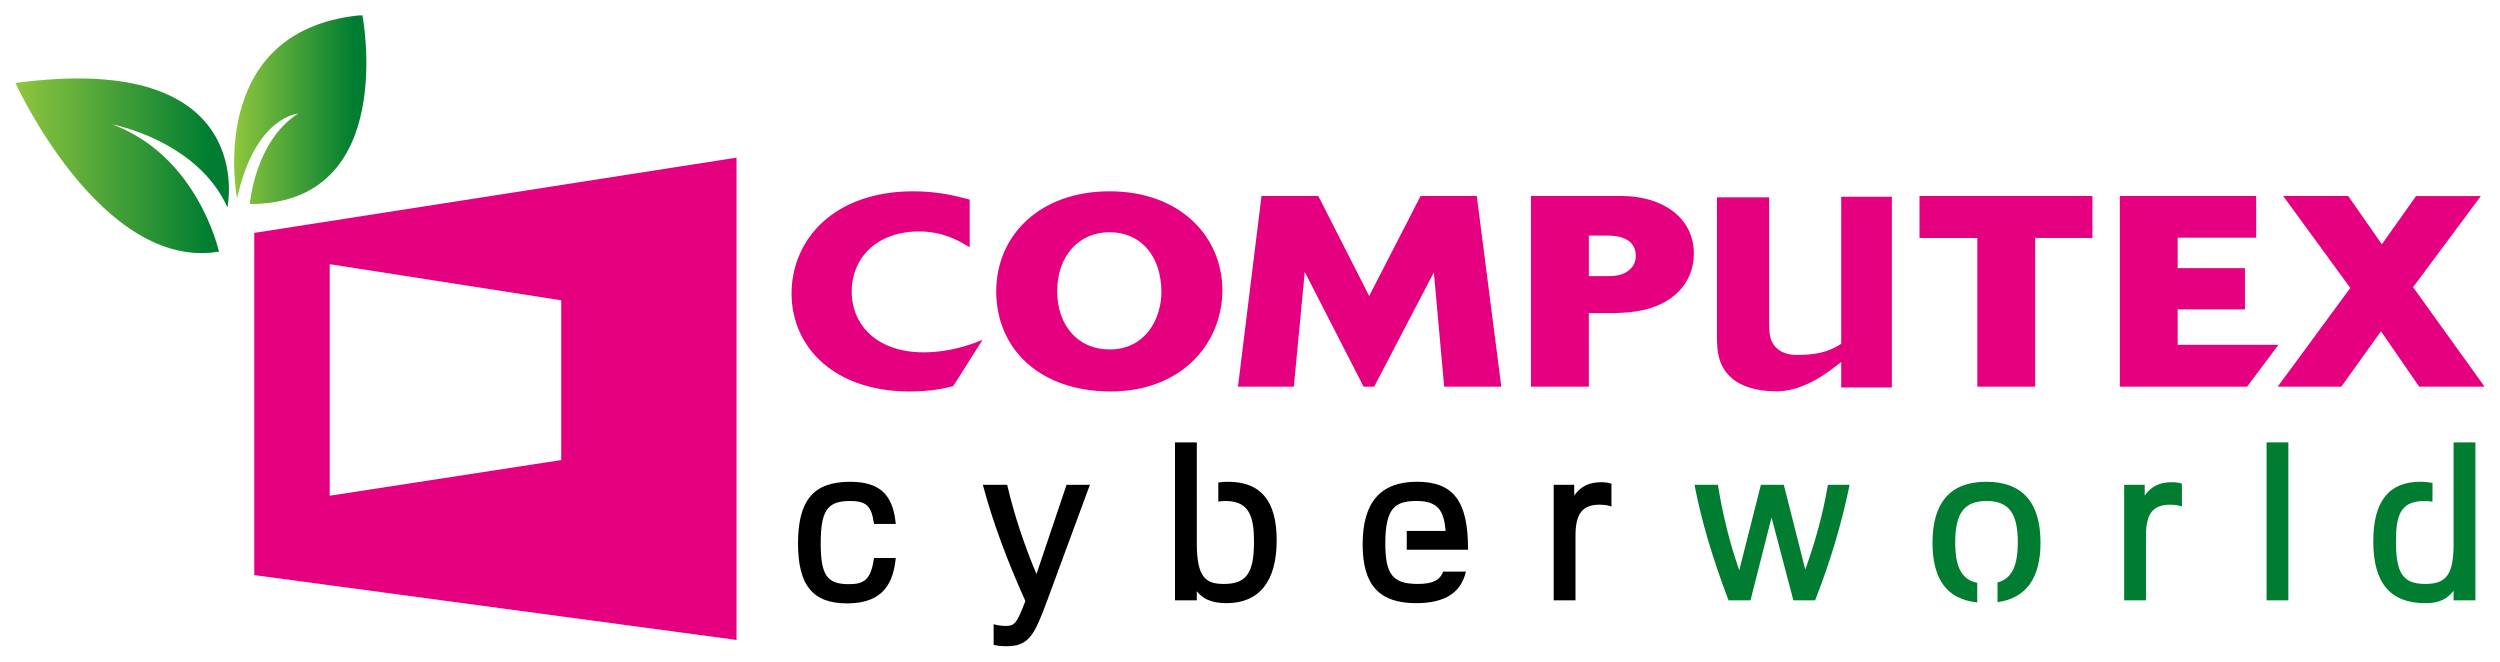
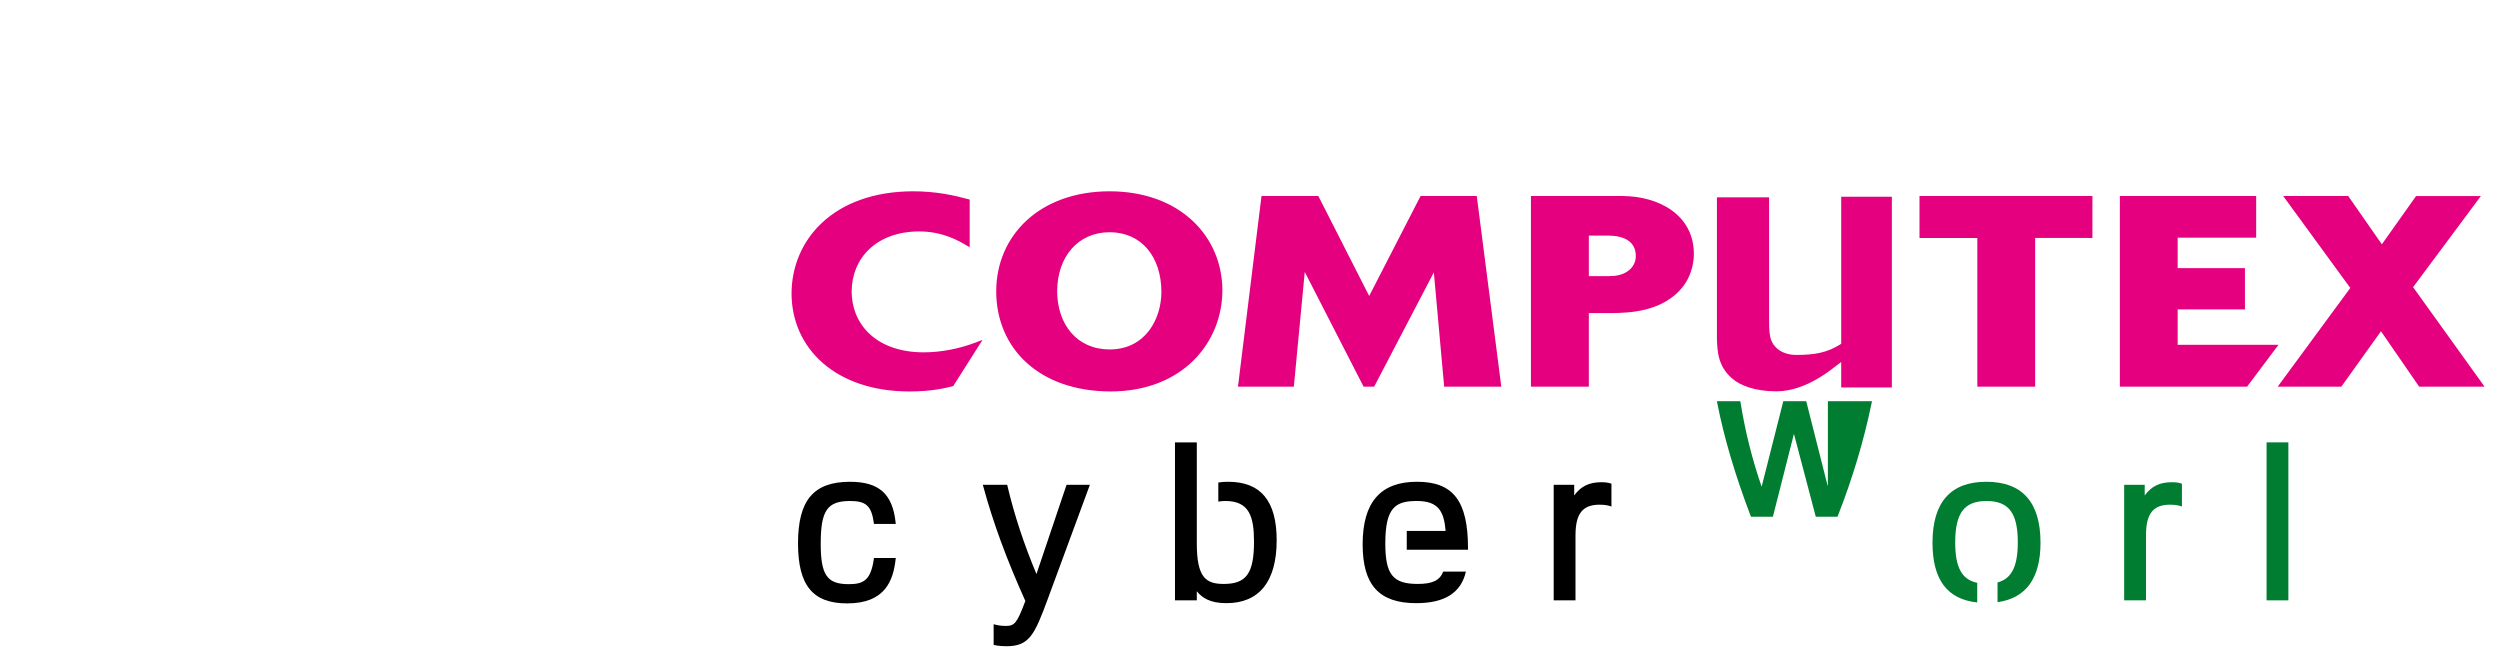
<svg xmlns="http://www.w3.org/2000/svg" version="1.1" id="圖層_1" x="0px" y="0px" width="451.533px" height="119.5px" viewBox="-11.466 -11.5 451.533 119.5" enable-background="new -11.466 -11.5 451.533 119.5" xml:space="preserve">
  <g>
    <g>
-       <path fill="#E4007F" d="M34.455,30.563v61.806l87.106,11.713v-87.11L34.455,30.563z M89.9,71.591l-41.815,6.44V36.21L89.9,42.737    V71.591z" />
      <path fill="#E4007F" d="M155.337,52.138c-8.3-0.016-12.965-4.819-12.979-11.021c0.013-5.868,4.351-10.805,12.205-10.819    c4.221,0,7.121,1.697,8.409,2.45l0.7,0.403v-8.608l-0.354-0.091c-2.495-0.675-5.7-1.401-9.887-1.401    c-14.366,0.036-21.906,8.757-21.933,18.452c0.027,9.961,7.994,17.684,21.263,17.701c4.07,0,6.421-0.6,7.765-0.925l0.179-0.058    l0.092-0.146l5.197-8.193l-1.294,0.501C161.742,51.484,158.537,52.138,155.337,52.138 M436.75,57.595l-12.381-17.23l12.244-16.458    h-11.701l-6.184,8.717l-6.074-8.719h-11.744l12.119,16.602L399.92,58.332h11.492l7.158-10.002l6.9,10.013h11.803L436.75,57.595z     M335.221,31.48h10.445v26.856h10.445V31.468l10.342,0.013v-7.578h-31.232V31.48z M381.848,50.771v-6.389H394v-7.457h-12.152v-5.5    h14.18v-7.521h-24.621v34.438h22.98l0.141-0.195l5.539-7.377L381.848,50.771L381.848,50.771z M281.549,23.904h-16.508v34.438    h10.457V45.049h4.236c2.805-0.057,9.186-0.113,12.836-4.877c1.207-1.609,1.898-3.694,1.898-5.794    C294.469,27.354,288.194,23.921,281.549,23.904 M282.659,37.379c-1.139,0.91-2.623,0.992-3.578,0.992h-3.582v-7.322h3.617    c2.764,0.041,4.861,1.079,4.865,3.674C283.981,35.778,283.542,36.714,282.659,37.379 M188.942,23.05    c-12.669,0.019-20.465,8-20.478,18.066c0.013,10.331,7.768,18.069,20.684,18.087c12.943-0.031,20.144-8.776,20.167-18.272    C209.292,31.278,201.765,23.067,188.942,23.05 M188.942,51.614c-5.937-0.014-9.441-4.538-9.471-10.521    c0.026-6.201,3.742-10.639,9.471-10.651c5.818,0.013,9.339,4.49,9.359,10.785C198.281,46.137,195.397,51.614,188.942,51.614     M245.11,23.904l-9.285,18.054l-9.182-18.054h-10.265l-4.252,34.438h10.093l1.971-20.725l10.625,20.715h1.912l10.779-20.638    l1.863,20.638h10.318l-4.43-34.428H245.11L245.11,23.904z M321.083,50.641l-0.01,0.009v-0.045    c-2.484,1.574-4.656,1.999-8.104,1.999c-2.48,0-4.213-1.265-4.68-3.147c-0.234-0.942-0.234-1.993-0.234-4.036V24.146h-9.422    v25.477c0.063,2.154,0.119,5.031,2.82,7.294c1.361,1.157,3.949,2.265,7.951,2.265c2.666,0,6.137-1.066,10.068-4.075l1.609-1.227    v4.608h9.148v-34.46h-9.148V50.641z" />
      <g>
        <path d="M146.385,89.274l-0.03,0.219c-0.552,3.839-1.895,4.515-4.522,4.515c-3.93,0-5.066-1.645-5.066-7.335     c0-5.961,1.188-7.686,5.301-7.686c2.896,0,3.857,0.88,4.287,3.929l0.029,0.215h3.937l-0.029-0.273     c-0.543-5.146-3.003-7.341-8.226-7.341c-6.587,0-9.398,3.326-9.398,11.119c0,7.6,2.658,10.846,8.891,10.846     c6.925,0,8.303-4.233,8.732-7.924l0.03-0.28h-3.937V89.274z" />
        <path d="M181.168,76.063l-5.436,16.121c-2.277-5.438-4.039-10.795-5.24-15.926l-0.047-0.195h-4.396l0.085,0.317     c1.753,6.469,4.238,13.228,7.593,20.661c-1.511,4.003-1.919,4.512-3.559,4.512c-1.043,0-1.84-0.223-1.848-0.229l-0.32-0.09v3.736     l0.189,0.045c0.034,0.012,0.828,0.203,2.132,0.203c4.115,0,5.072-2.061,7.469-8.568l7.592-20.588H181.168z" />
        <path d="M210.348,75.514c-0.644,0-1.233,0.042-1.771,0.133v3.451c0.408-0.07,0.839-0.11,1.3-0.11     c4.283,0,5.146,2.809,5.146,7.331c0,5.721-1.378,7.648-5.458,7.648c-3.232,0-4.873-1.132-4.873-7.331V68.399h-3.941v28.532h3.941     v-1.645c0.92,1.129,2.31,2.155,5.34,2.155c5.942,0,9.086-3.928,9.086-11.356C219.12,78.974,216.25,75.514,210.348,75.514z" />
        <path d="M279.413,75.804c-0.021-0.01-0.602-0.211-1.609-0.211c-2.229,0-3.715,0.704-4.947,2.391v-1.92h-3.707v20.868h3.939     V85.229c0-3.958,1.266-5.576,4.365-5.576c1.145,0,1.787,0.219,1.795,0.222l0.334,0.118v-4.127L279.413,75.804z" />
-         <path fill="#007D31" d="M318.674,76.063l-0.037,0.207c-0.82,4.87-2.148,9.815-4.047,15.103l-3.875-15.31h-4.141l-3.912,15.449     c-1.691-4.882-2.977-10.006-3.816-15.24l-0.035-0.211h-4.23l0.059,0.299c1.221,6.254,3.191,12.925,6.029,20.412l0.064,0.159     h3.963l3.799-14.968l3.896,14.781l0.049,0.187h3.92l0.066-0.157c2.66-6.778,4.719-13.646,6.107-20.412l0.064-0.299H318.674z" />
+         <path fill="#007D31" d="M318.674,76.063l-0.037,0.207l-3.875-15.31h-4.141l-3.912,15.449     c-1.691-4.882-2.977-10.006-3.816-15.24l-0.035-0.211h-4.23l0.059,0.299c1.221,6.254,3.191,12.925,6.029,20.412l0.064,0.159     h3.963l3.799-14.968l3.896,14.781l0.049,0.187h3.92l0.066-0.157c2.66-6.778,4.719-13.646,6.107-20.412l0.064-0.299H318.674z" />
        <path fill="#007D31" d="M347.284,75.514c-6.445,0-9.715,3.7-9.715,11.004c0,6.681,2.658,10.221,8.078,10.792v-3.542     c-2.795-0.582-3.977-2.806-3.977-7.287c0-5.324,1.639-7.493,5.652-7.493s5.652,2.16,5.652,7.453c0,4.334-1.094,6.575-3.662,7.258     v3.562c5.145-0.718,7.764-4.316,7.764-10.742C357.077,79.214,353.78,75.514,347.284,75.514z" />
        <path fill="#007D31" d="M382.452,75.804c-0.02-0.01-0.596-0.211-1.609-0.211c-2.23,0-3.715,0.704-4.945,2.391v-1.92h-3.711     v20.868h3.941V85.229c0-3.958,1.268-5.576,4.363-5.576c1.148,0,1.787,0.219,1.795,0.222l0.334,0.118v-4.127L382.452,75.804z" />
        <rect x="397.907" y="68.399" fill="#007D31" width="3.938" height="28.532" />
-         <path fill="#007D31" d="M431.684,68.399v18.273c0,5.521-1.238,7.294-5.102,7.294c-4.018,0-5.307-1.866-5.307-7.682     c0-4.731,0.822-7.298,5.148-7.298c0.518,0,1.002,0.048,1.451,0.133v-3.393c-0.658-0.135-1.373-0.214-2.154-0.214     c-5.746,0-8.541,3.524-8.541,10.771c0,7.507,3.074,11.157,9.402,11.157c1.707,0,3.613-0.286,5.102-2.244v1.735h3.941V68.399     H431.684z" />
        <path d="M249.196,91.737c-0.615,1.608-1.959,2.229-4.607,2.229c-4.484,0-5.85-1.701-5.85-7.294c0-6.534,1.836-7.686,5.693-7.686     c3.932,0,4.898,1.897,5.203,5.403h-7.023v3.396h11.063v-0.252c0-8.539-2.664-12.021-9.203-12.021     c-6.613,0-9.828,3.7-9.828,11.316c0,7.339,2.984,10.612,9.672,10.612c5.16,0,8.105-1.874,8.98-5.705H249.196L249.196,91.737z" />
      </g>
    </g>
    <g>
      <linearGradient id="SVGID_1_" gradientUnits="userSpaceOnUse" x1="30.822" y1="8.316" x2="54.704" y2="8.316">
        <stop offset="0" style="stop-color:#8FC63E" />
        <stop offset="0.91" style="stop-color:#007D31" />
      </linearGradient>
-       <path fill="url(#SVGID_1_)" d="M53.991-8.72c0,0,6.598,34.072-20.337,34.072c0,0,0.91-11.355,8.723-16.333    c0,0-7.784,0.51-11.023,15.315c0,0-5.95-30.12,21.999-33.055" />
      <linearGradient id="SVGID_2_" gradientUnits="userSpaceOnUse" x1="-8.674" y1="18.44" x2="29.882" y2="18.44">
        <stop offset="0" style="stop-color:#8FC63E" />
        <stop offset="0.91" style="stop-color:#007D31" />
      </linearGradient>
-       <path fill="url(#SVGID_2_)" d="M28.082,33.949c0,0-3.743-17.187-19.229-22.972c0,0,15.315,2.893,20.761,14.975    c0,0,5.956-28.419-38.289-22.463C-8.674,3.489,6.812,37.522,28.082,33.949z" />
    </g>
  </g>
</svg>